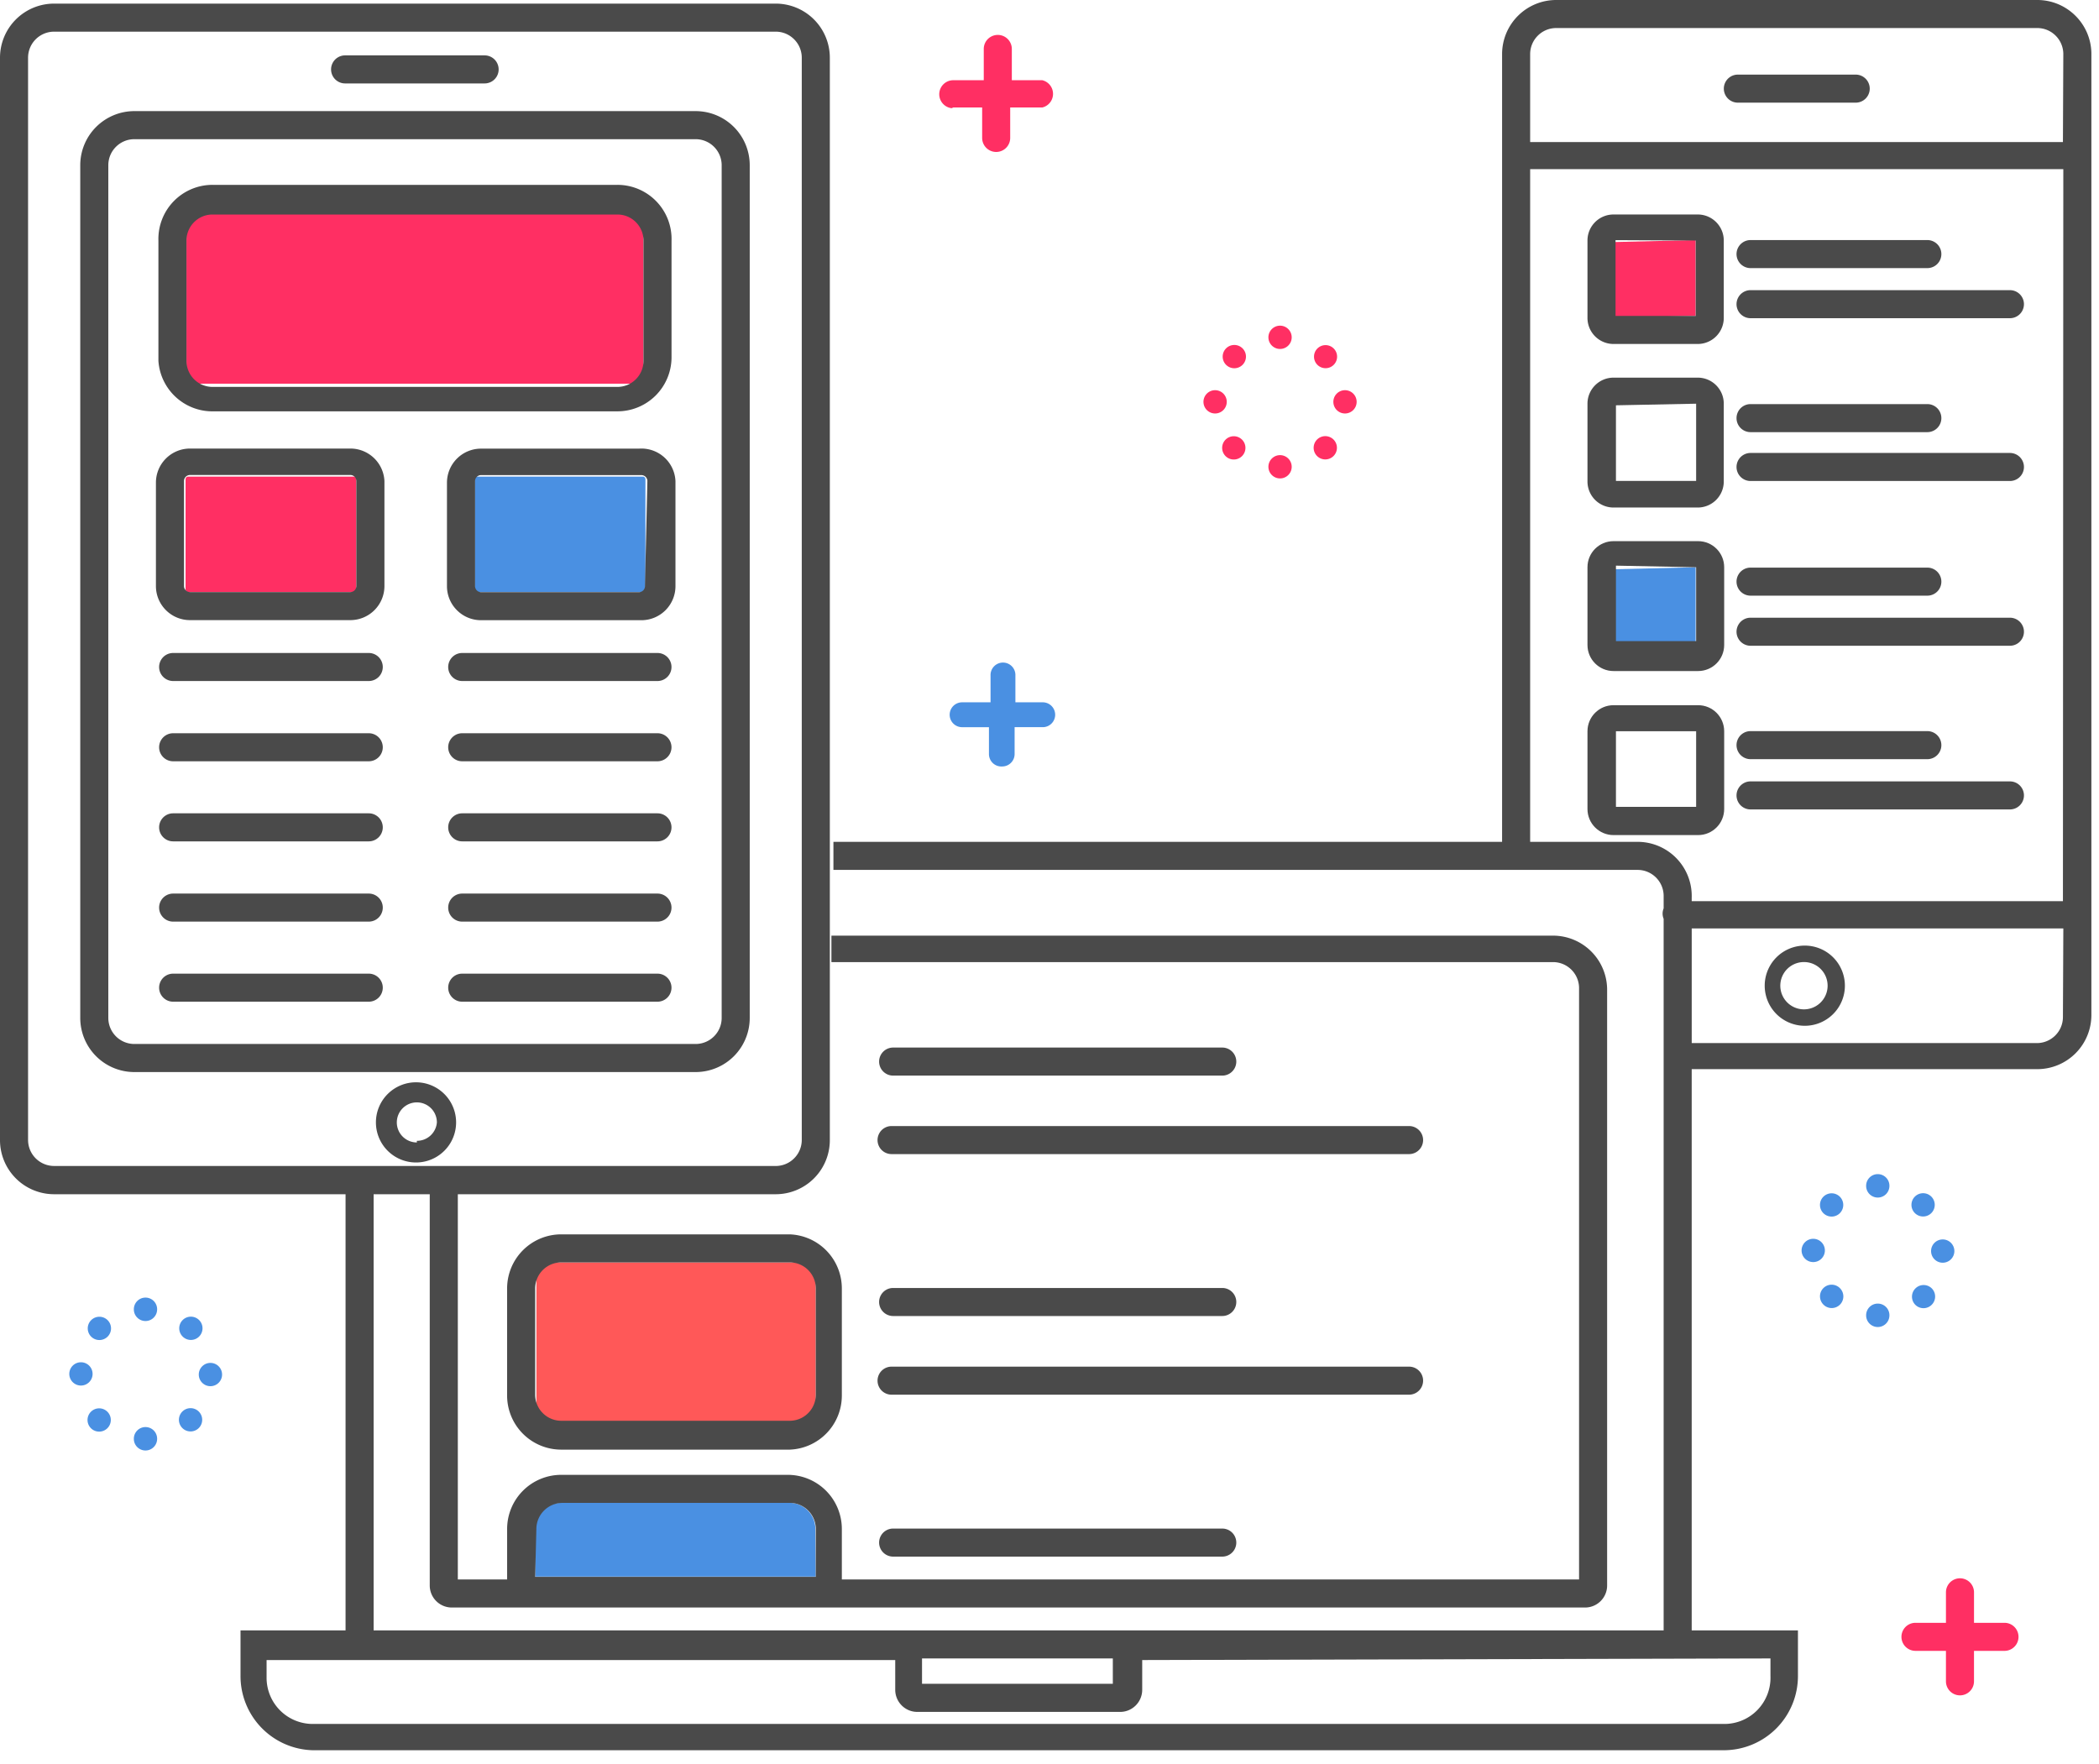
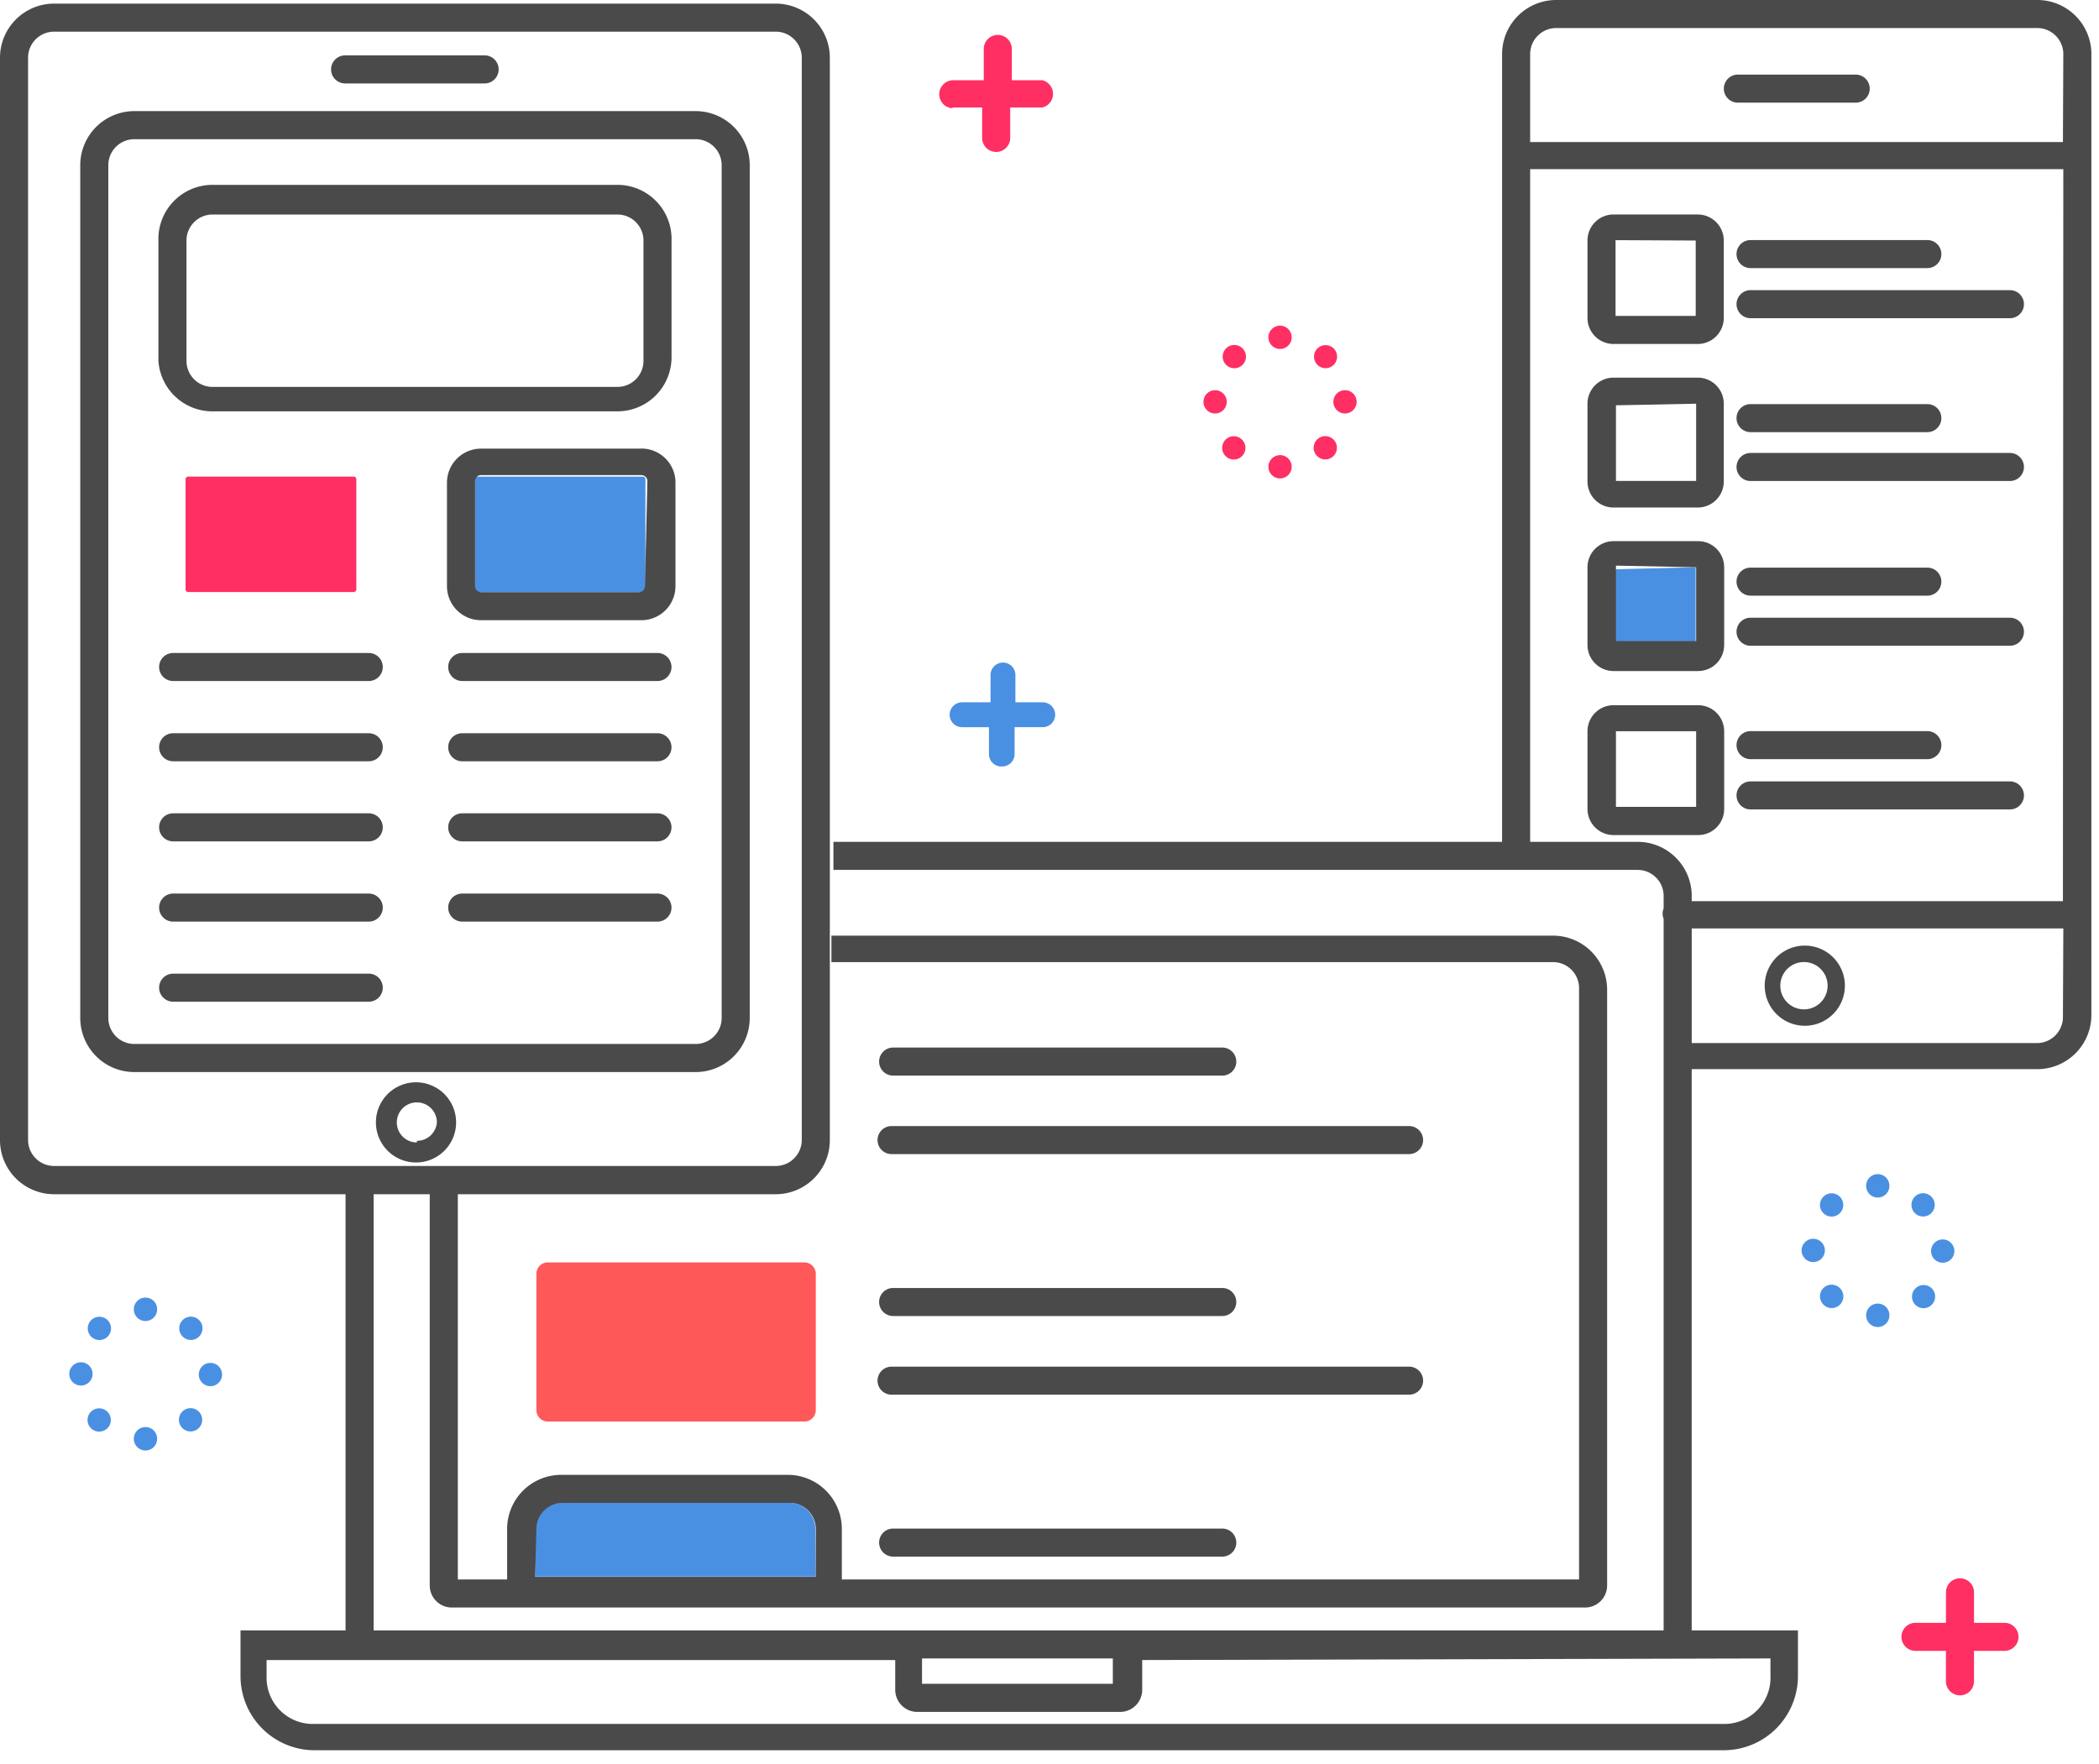
<svg xmlns="http://www.w3.org/2000/svg" width="119" height="100" viewBox="0 0 119 100">
  <g>
    <g>
      <g />
      <g />
      <g />
      <g />
      <g />
      <g />
      <g />
      <g />
      <g />
      <g />
      <g />
      <g>
        <path fill="#ff5858" d="M30.41 72.22a.65.65 0 0 1 .65-.65H45.6a.65.65 0 0 1 .65.65v7.723a.65.65 0 0 1-.65.65H31.06a.65.65 0 0 1-.65-.65z" />
      </g>
      <g>
-         <path fill="#4a4a4a" d="M46.25 79.07c0 .817-.661 1.478-1.477 1.478H31.818a1.477 1.477 0 0 1-1.477-1.477v-6.023c0-.816.661-1.477 1.477-1.477h12.955c.816 0 1.477.661 1.477 1.477zm-14.432-9.09a3.068 3.068 0 0 0-3.068 3.068v6.068a3.068 3.068 0 0 0 3.068 3.069h12.955a3.068 3.068 0 0 0 2.954-3.069v-6.068a3.068 3.068 0 0 0-2.954-3.068z" />
-       </g>
+         </g>
      <g>
        <path fill="#4a90e2" d="M46.226 86.677c0-.816-.661-1.477-1.477-1.477H31.817c-.816 0-1.477.661-1.477 1.477v2.705h15.91z" />
      </g>
      <g>
        <path fill="#4a4a4a" d="M50.635 60.98h18.66a.795.795 0 0 0 0-1.59h-18.66a.795.795 0 0 0 0 1.59z" />
      </g>
      <g>
        <path fill="#4a4a4a" d="M50.545 65.43h29.341a.795.795 0 0 0 0-1.59h-29.34a.795.795 0 0 0 0 1.59z" />
      </g>
      <g>
        <path fill="#4a4a4a" d="M50.635 73.02a.795.795 0 1 0 0 1.59h18.66a.795.795 0 1 0 0-1.59z" />
      </g>
      <g>
        <path fill="#4a4a4a" d="M50.545 79.07h29.341a.795.795 0 0 0 0-1.59h-29.34a.795.795 0 0 0 0 1.59z" />
      </g>
      <g>
        <path fill="#4a4a4a" d="M50.635 86.66a.795.795 0 0 0 0 1.59h18.66a.795.795 0 0 0 0-1.59z" />
      </g>
      <g>
        <path fill="#4a4a4a" d="M40.914 57.71c0 .816-.662 1.477-1.478 1.477H7.618a1.477 1.477 0 0 1-1.477-1.477V9.368c0-.816.661-1.477 1.477-1.477h31.818a1.477 1.477 0 0 1 1.478 1.477zM39.482 6.3H7.664A3.068 3.068 0 0 0 4.55 9.37v48.34a3.068 3.068 0 0 0 3.068 3.069h31.818a3.068 3.068 0 0 0 3.069-3.069V9.37A3.068 3.068 0 0 0 39.482 6.3z" />
      </g>
      <g>
        <path fill="#4a4a4a" d="M19.565 4.73h7.91a.795.795 0 0 0 0-1.59h-7.91a.795.795 0 0 0 0 1.59z" />
      </g>
      <g>
-         <path fill="#ff2f63" d="M10.57 12.72a.65.65 0 0 1 .65-.65h24.61a.65.65 0 0 1 .65.65v8.382a.65.65 0 0 1-.65.65H11.22a.65.65 0 0 1-.65-.65z" />
-       </g>
+         </g>
      <g>
        <path fill="#4a4a4a" d="M10.572 13.64c0-.817.662-1.478 1.478-1.478h22.954c.816 0 1.477.661 1.477 1.477v6.818c0 .816-.661 1.478-1.477 1.478H12.05a1.477 1.477 0 0 1-1.478-1.478zm1.478 9.68h22.954a3.068 3.068 0 0 0 3.068-3.067v-6.614a3.068 3.068 0 0 0-3.068-3.159H12.05a3.068 3.068 0 0 0-3.069 3.16v6.817a3.068 3.068 0 0 0 3.069 2.864z" />
      </g>
      <g>
        <path fill="#ff2f63" d="M10.52 27.17a.15.15 0 0 1 .15-.15h9.382a.15.15 0 0 1 .15.15v6.245a.15.15 0 0 1-.15.15H10.67a.15.15 0 0 1-.15-.15z" />
      </g>
      <g>
-         <path fill="#4a4a4a" d="M20.202 33.225a.34.34 0 0 1-.34.341h-9.089a.34.34 0 0 1-.34-.34V27.27a.34.34 0 0 1 .34-.341h9.089a.34.34 0 0 1 .34.34zm-.34-7.795h-9.09a1.932 1.932 0 0 0-1.932 1.932v5.863c0 1.067.865 1.932 1.932 1.932h9.09a1.932 1.932 0 0 0 1.933-1.932v-5.954a1.932 1.932 0 0 0-1.932-1.841z" />
-       </g>
+         </g>
      <g>
        <path fill="#4a4a4a" d="M20.906 37.02H9.816a.795.795 0 1 0 0 1.59h11.09a.795.795 0 1 0 0-1.59z" />
      </g>
      <g>
        <path fill="#4a4a4a" d="M20.906 41.57H9.816a.795.795 0 0 0 0 1.59h11.09a.795.795 0 0 0 0-1.59z" />
      </g>
      <g>
        <path fill="#4a4a4a" d="M20.906 46.11H9.816a.795.795 0 1 0 0 1.59h11.09a.795.795 0 1 0 0-1.59z" />
      </g>
      <g>
        <path fill="#4a4a4a" d="M20.906 50.66H9.816a.795.795 0 0 0 0 1.59h11.09a.795.795 0 0 0 0-1.59z" />
      </g>
      <g>
        <path fill="#4a4a4a" d="M20.906 55.2H9.816a.795.795 0 1 0 0 1.59h11.09a.795.795 0 1 0 0-1.59z" />
      </g>
      <g>
        <path fill="#4a90e2" d="M26.91 27.17a.15.15 0 0 1 .15-.15h9.382a.15.15 0 0 1 .15.15v6.245a.15.15 0 0 1-.15.15H27.06a.15.15 0 0 1-.15-.15z" />
      </g>
      <g>
        <path fill="#4a4a4a" d="M36.566 33.23a.34.34 0 0 1-.34.341h-8.953a.34.34 0 0 1-.34-.34v-5.955a.34.34 0 0 1 .34-.341h9.089a.34.34 0 0 1 .34.34zm-.34-7.795h-8.954a1.932 1.932 0 0 0-1.932 1.932v5.863c0 1.067.865 1.932 1.932 1.932h9.09a1.932 1.932 0 0 0 1.933-1.932v-5.954a1.932 1.932 0 0 0-2.069-1.841z" />
      </g>
      <g>
        <path fill="#4a4a4a" d="M37.274 37.02H26.205a.795.795 0 1 0 0 1.59h11.069a.795.795 0 1 0 0-1.59z" />
      </g>
      <g>
        <path fill="#4a4a4a" d="M37.274 41.57H26.205a.795.795 0 0 0 0 1.59h11.069a.795.795 0 0 0 0-1.59z" />
      </g>
      <g>
        <path fill="#4a4a4a" d="M37.274 46.11H26.205a.795.795 0 1 0 0 1.59h11.069a.795.795 0 1 0 0-1.59z" />
      </g>
      <g>
        <path fill="#4a4a4a" d="M37.274 50.66H26.205a.795.795 0 0 0 0 1.59h11.069a.795.795 0 0 0 0-1.59z" />
      </g>
      <g>
-         <path fill="#4a4a4a" d="M37.274 55.2H26.205a.795.795 0 1 0 0 1.59h11.069a.795.795 0 1 0 0-1.59z" />
-       </g>
+         </g>
      <g>
        <path fill="#4a4a4a" d="M23.633 64.77a1.136 1.136 0 1 1 1.136-1.137 1.136 1.136 0 0 1-1.136 1.045zm0-3.41a2.273 2.273 0 1 0 0 4.545 2.273 2.273 0 0 0 0-4.545z" />
      </g>
      <g>
        <path fill="#4a4a4a" d="M116.955 8.055H86.75V3.07c0-.817.661-1.48 1.477-1.48H115.5c.816 0 1.477.663 1.477 1.48zm0 43.036H95.909v-.205a3.068 3.068 0 0 0-3.068-3.159H86.75V9.591h30.227zm0 6.568c0 .816-.662 1.477-1.478 1.477H95.91v-6.5h21.068zm-16.581 36.364v1.002a2.624 2.624 0 0 1-.74 1.921 2.61 2.61 0 0 1-1.897.791h-80.01a2.617 2.617 0 0 1-2.613-2.62v-1.003h35.64V95.8c0 .692.56 1.254 1.25 1.254h11.502c.69 0 1.25-.562 1.25-1.254v-1.686zM3.068 66.103a1.477 1.477 0 0 1-1.477-1.476V3.272a1.477 1.477 0 0 1 1.477-1.477h40.91c.815 0 1.477.662 1.477 1.477v61.355c0 .815-.662 1.477-1.478 1.477zm49.205 27.92H63.09v1.438H52.273zm-21.864-7.338a1.483 1.483 0 0 1 1.477-1.48h12.887c.816 0 1.477.663 1.477 1.48v2.711H30.34zM115.5 0H88.227a3.068 3.068 0 0 0-3.068 3.068v44.66H47.25v1.59h45.59c.817 0 1.478.662 1.478 1.477v.705a.773.773 0 0 0 0 .59v40.342H21.182V67.705h3.182v22.181c0 .69.56 1.25 1.25 1.25h64.25c.69 0 1.25-.56 1.25-1.25V56.114a3.068 3.068 0 0 0-3.069-3.069H47.136v1.5h40.91c.815 0 1.477.662 1.477 1.478v33.522H47.727v-2.863a3.068 3.068 0 0 0-3.068-3.068H31.82a3.068 3.068 0 0 0-3.069 3.068v2.863h-2.795v-21.84h18.022a3.068 3.068 0 0 0 3.068-3.069V3.273A3.068 3.068 0 0 0 43.977.205H3.068A3.068 3.068 0 0 0 0 3.273v61.363a3.068 3.068 0 0 0 3.068 3.069h16.523v24.727h-5.955V95a4.205 4.205 0 0 0 4.091 4.227h80a4.205 4.205 0 0 0 4.205-4.204v-2.591h-6.023V60.614H115.5a3.068 3.068 0 0 0 3.068-3.069V3c-.037-1.668-1.4-3-3.068-3z" />
      </g>
      <g>
        <path fill="#4a4a4a" d="M105.207 4.23h-6.682a.795.795 0 0 0 0 1.59h6.682a.795.795 0 0 0 0-1.59z" />
      </g>
      <g>
        <path fill="#4a4a4a" d="M103.614 55.883a1.34 1.34 0 1 1-2.682 0 1.34 1.34 0 0 1 2.682 0zm-1.341 2.272a2.273 2.273 0 1 0 0-4.545 2.273 2.273 0 0 0 0 4.545z" />
      </g>
      <g>
-         <path fill="#ff2f63" d="M96.132 17.905V13.61l-4.682.114.114 4.295 4.568-.114z" />
-       </g>
+         </g>
      <g>
        <path fill="#4a4a4a" d="M96.136 13.637v4.273h-4.545v-4.295zm-4.659 5.864h4.796a1.477 1.477 0 0 0 1.454-1.477v-4.387c0-.816-.661-1.477-1.477-1.477h-4.773c-.816 0-1.477.661-1.477 1.477v4.387c0 .816.661 1.477 1.477 1.477z" />
      </g>
      <g>
        <path fill="#4a4a4a" d="M99.245 15.2h10.023a.795.795 0 1 0 0-1.59H99.245a.795.795 0 1 0 0 1.59z" />
      </g>
      <g>
        <path fill="#4a4a4a" d="M99.245 18.04h14.705a.795.795 0 1 0 0-1.59H99.245a.795.795 0 1 0 0 1.59z" />
      </g>
      <g>
        <path fill="#4a4a4a" d="M96.16 22.887v4.377h-4.546v-4.286zm.113 5.887a1.477 1.477 0 0 0 1.454-1.5v-4.387c0-.816-.66-1.477-1.477-1.477h-4.773c-.815 0-1.477.661-1.477 1.477v4.387a1.477 1.477 0 0 0 1.477 1.5z" />
      </g>
      <g>
        <path fill="#4a4a4a" d="M99.245 24.5h10.023a.795.795 0 0 0 0-1.59H99.245a.795.795 0 0 0 0 1.59z" />
      </g>
      <g>
        <path fill="#4a4a4a" d="M99.245 27.27h14.705a.795.795 0 0 0 0-1.59H99.245a.795.795 0 0 0 0 1.59z" />
      </g>
      <g>
        <path fill="#4a90e2" d="M96.132 36.478V32.16l-4.682.114.114 4.295 4.568-.09z" />
      </g>
      <g>
        <path fill="#4a4a4a" d="M96.16 32.159v4.19h-4.546v-4.28zm.113 5.885c.816 0 1.477-.662 1.477-1.478v-4.409c0-.816-.661-1.477-1.477-1.477h-4.796c-.816 0-1.477.661-1.477 1.477v4.41c0 .815.661 1.477 1.477 1.477z" />
      </g>
      <g>
        <path fill="#4a4a4a" d="M99.245 33.77h10.023a.795.795 0 0 0 0-1.59H99.245a.795.795 0 0 0 0 1.59z" />
      </g>
      <g>
        <path fill="#4a4a4a" d="M99.245 36.61h14.705a.795.795 0 1 0 0-1.59H99.245a.795.795 0 1 0 0 1.59z" />
      </g>
      <g>
        <path fill="#4a4a4a" d="M96.16 41.457v4.286h-4.546v-4.286zm-4.683 5.887h4.796c.816 0 1.477-.662 1.477-1.478v-4.409c0-.816-.661-1.477-1.477-1.477h-4.796c-.816 0-1.477.661-1.477 1.477v4.41c0 .815.661 1.477 1.477 1.477z" />
      </g>
      <g>
        <path fill="#4a4a4a" d="M99.245 43.04h10.023a.795.795 0 1 0 0-1.59H99.245a.795.795 0 1 0 0 1.59z" />
      </g>
      <g>
        <path fill="#4a4a4a" d="M99.245 45.89h14.705a.795.795 0 0 0 0-1.59H99.245a.795.795 0 0 0 0 1.59z" />
      </g>
      <g>
        <path fill="#ff2f63" d="M71.912 19.16a.66.66 0 1 1 1.318 0 .66.66 0 0 1-1.318 0zm0 7.34a.66.66 0 1 1 1.318 0 .66.66 0 0 1-1.318 0zm3.682-3.682a.66.66 0 1 1 1.318 0 .66.66 0 0 1-1.318 0zm-7.364 0a.66.66 0 1 1 1.318 0 .66.66 0 0 1-1.318 0zm6.458-2.135a.654.654 0 1 1 .925-.925.654.654 0 0 1-.925.925zm-5.18 5.2a.66.66 0 1 1 .932-.932.66.66 0 0 1-.932.932zm5.187-.005a.66.66 0 1 1 .932-.932.66.66 0 0 1-.932.932zm-5.17-5.181a.66.66 0 1 1 .933-.933.66.66 0 0 1-.933.933z" />
      </g>
      <g>
        <path fill="#4a90e2" d="M7.59 74.27a.66.66 0 1 1 1.317 0 .66.66 0 0 1-1.318 0zm0 7.34a.66.66 0 1 1 1.317 0 .66.66 0 0 1-1.318 0zm3.68-3.682a.66.66 0 1 1 1.32 0 .66.66 0 0 1-1.32 0zm-7.34 0a.66.66 0 1 1 1.318 0 .66.66 0 0 1-1.318 0zm6.451-2.13a.66.66 0 1 1 .932-.932.66.66 0 0 1-.932.932zM5.176 80.99a.66.66 0 1 1 .933-.932.66.66 0 0 1-.933.932zm5.187-.005a.66.66 0 1 1 .932-.932.66.66 0 0 1-.932.932zm-5.169-5.182a.66.66 0 1 1 .932-.932.66.66 0 0 1-.932.932z" />
      </g>
      <g>
        <path fill="#4a90e2" d="M105.8 67.27a.66.66 0 1 1 1.317 0 .66.66 0 0 1-1.318 0zm0 7.34a.66.66 0 1 1 1.317 0 .66.66 0 0 1-1.318 0zm3.68-3.682a.66.66 0 1 1 1.32 0 .66.66 0 0 1-1.32 0zm-7.34 0a.66.66 0 1 1 1.318 0 .66.66 0 0 1-1.318 0zm6.442-2.134a.66.66 0 1 1 .932-.933.66.66 0 0 1-.932.933zm-5.181 5.191a.66.66 0 1 1 .932-.932.66.66 0 0 1-.933.932zm5.186-.01a.657.657 0 0 1 .004-.928.657.657 0 0 1 .928-.004.657.657 0 0 1-.003.929.657.657 0 0 1-.929.003zm-5.192-5.176a.66.66 0 1 1 .933-.932.66.66 0 0 1-.933.932z" />
      </g>
      <g>
        <path fill="#ff2f63" d="M53.955 6.094h1.727V7.82a.795.795 0 1 0 1.59 0V6.094h1.819a.795.795 0 0 0 0-1.546h-1.727V2.775a.795.795 0 0 0-1.591 0v1.773h-1.728a.795.795 0 0 0 0 1.591z" />
      </g>
      <g>
        <path fill="#ff2f63" d="M113.64 92.003h-1.726v-1.728a.795.795 0 0 0-1.591 0v1.728h-1.728a.795.795 0 1 0 0 1.59h1.728v1.728a.795.795 0 1 0 1.59 0v-1.727h1.728a.795.795 0 0 0 0-1.591z" />
      </g>
      <g>
        <path fill="#4a90e2" d="M56.817 43.454c.39 0 .705-.316.705-.705v-1.523h1.568a.705.705 0 1 0 0-1.409h-1.523v-1.522a.705.705 0 1 0-1.409 0v1.522h-1.613a.705.705 0 0 0 0 1.41h1.522v1.522a.705.705 0 0 0 .75.705z" />
      </g>
    </g>
  </g>
</svg>